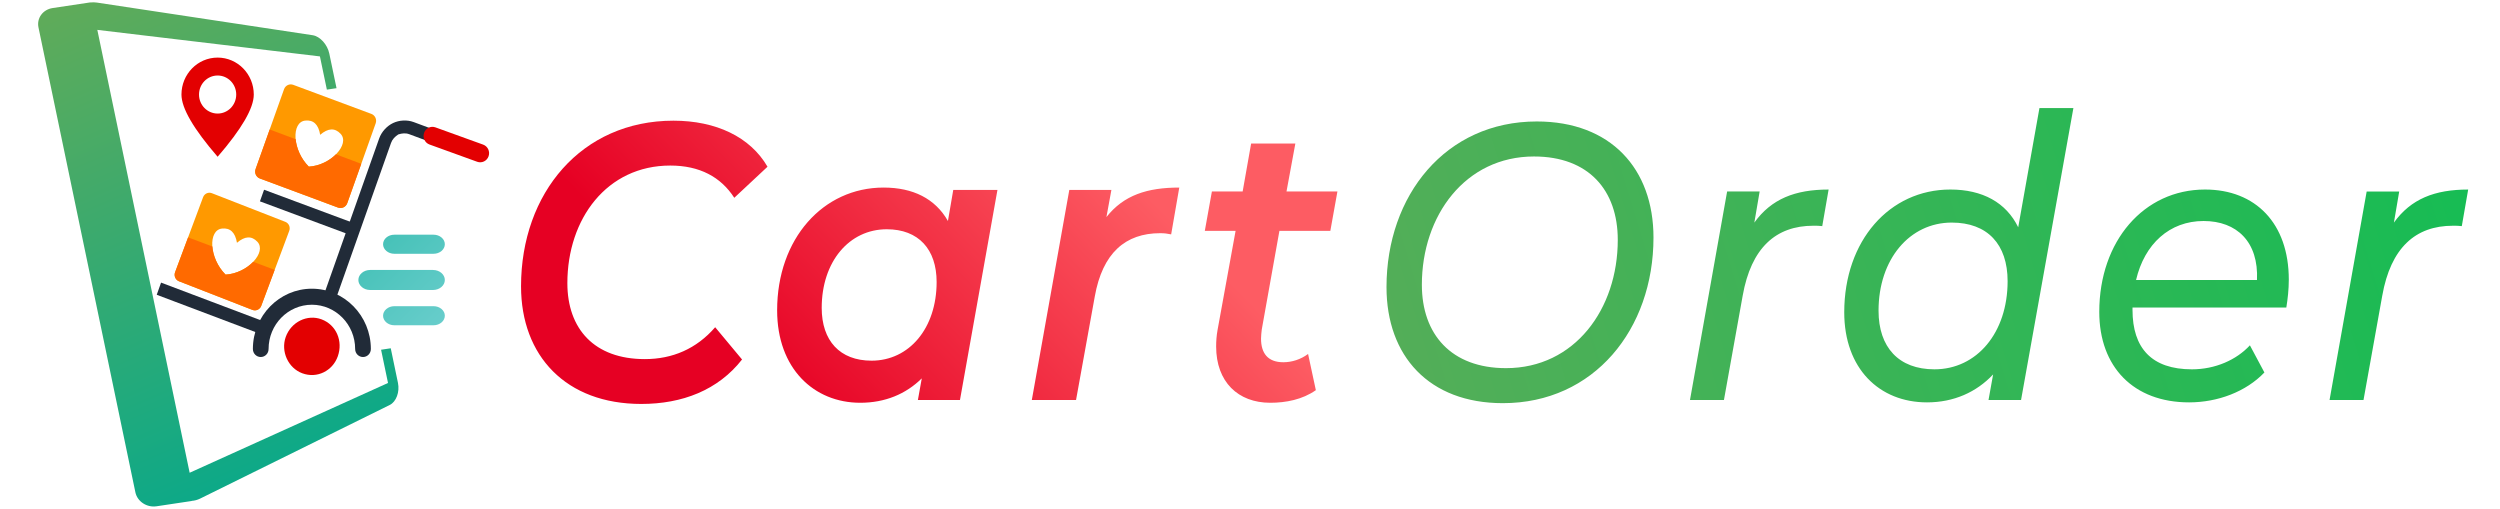
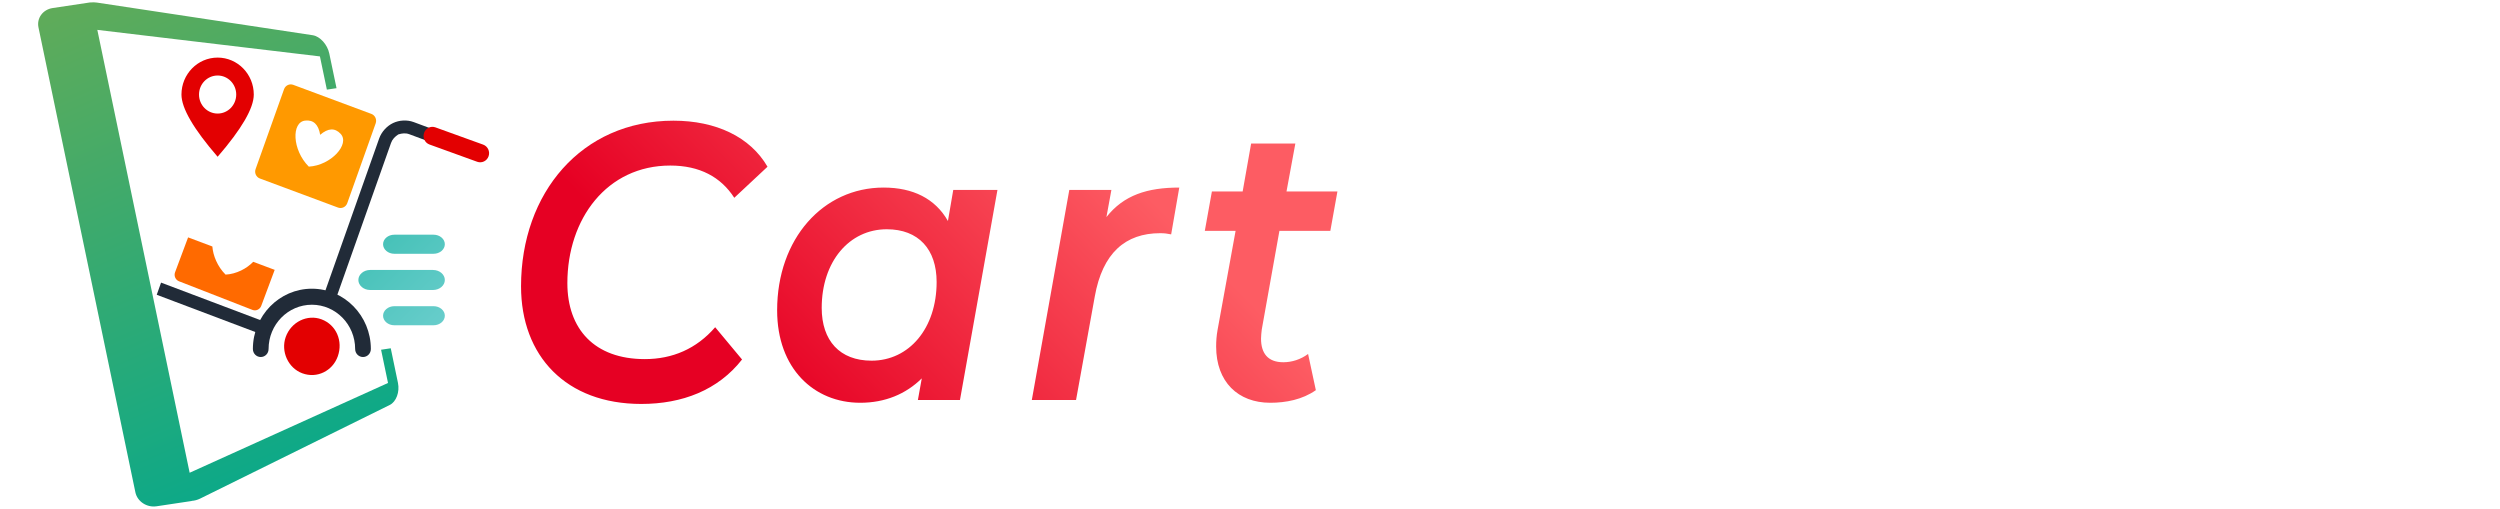
<svg xmlns="http://www.w3.org/2000/svg" xmlns:xlink="http://www.w3.org/1999/xlink" height="104" viewBox="0 0 1080 220" width="511">
  <linearGradient id="a" gradientUnits="userSpaceOnUse" x1="67.302" x2="-34.251" y1="261.816" y2="23.693">
    <stop offset="0" stop-color="#00a98f" />
    <stop offset=".99" stop-color="#60ab59" />
  </linearGradient>
  <linearGradient id="b">
    <stop offset="0" stop-color="#00a98f" />
    <stop offset=".989" stop-color="#b8e9fa" />
  </linearGradient>
  <linearGradient id="c" gradientUnits="userSpaceOnUse" x1="95.005" x2="278.609" xlink:href="#b" y1="31.535" y2="215.138" />
  <linearGradient id="d" gradientUnits="userSpaceOnUse" x1="113.21" x2="296.813" xlink:href="#b" y1="16.079" y2="199.683" />
  <linearGradient id="e" gradientUnits="userSpaceOnUse" x1="104.415" x2="287.49" xlink:href="#b" y1="23.995" y2="207.07" />
  <linearGradient id="f" gradientUnits="userSpaceOnUse" x1="337.315" x2="464.685" y1="175" y2="52">
    <stop offset="0" stop-color="#e60023" />
    <stop offset="1" stop-color="#fd5c63" />
  </linearGradient>
  <linearGradient id="g" gradientUnits="userSpaceOnUse" x1="516.545" x2="1149.455" y1="207.25" y2="13.75">
    <stop offset="0" stop-color="#60ab59" />
    <stop offset="1" stop-color="#0abf53" />
  </linearGradient>
  <path d="m164.29 151.22 3 14.37-85.77 38.82-39.92-191.49 96.25 11.47 3 14.36 4.18-.62-3.13-14.98c-.81-3.89-3.99-7.43-7.18-7.92l-93.35-14.12c-.98-.15-1.87-.13-2.73-.04l-.01-.04-16.35 2.45c-4.22.63-6.96 4.37-6.13 8.36l41.9 201.01c.83 3.98 4.92 6.69 9.14 6.06l15.23-2.29v-.05c1.19-.08 2.42-.39 3.66-1l81.96-40.47c2.8-1.38 4.37-5.63 3.55-9.53l-3.12-14.98z" fill="url(#a)" />
  <path d="m187 140.64h-16.99c-2.67 0-4.86-1.86-4.86-4.13 0-2.26 2.19-4.12 4.86-4.12h16.99c2.67 0 4.86 1.86 4.86 4.12 0 2.27-2.19 4.13-4.86 4.13z" fill="url(#c)" />
  <path d="m187 109.73h-16.99c-2.67 0-4.86-1.86-4.86-4.13s2.19-4.12 4.86-4.12h16.99c2.67 0 4.86 1.85 4.86 4.12s-2.19 4.13-4.86 4.13z" fill="url(#d)" />
  <path d="m186.76 125.39h-27.19c-2.81 0-5.1-1.95-5.1-4.33s2.29-4.33 5.1-4.33h27.19c2.8 0 5.1 1.95 5.1 4.33s-2.3 4.33-5.1 4.33z" fill="url(#e)" />
  <path d="m109.25 40.88c0 5.88-5.21 14.85-15.63 26.9-10.43-12.05-15.64-21.02-15.64-26.9 0-8.83 7-15.98 15.64-15.98 8.63 0 15.63 7.15 15.63 15.98zm-7.59 0c0-4.55-3.6-8.23-8.04-8.23-4.45 0-8.05 3.68-8.05 8.23 0 4.54 3.6 8.22 8.05 8.22 4.44 0 8.04-3.68 8.04-8.22z" fill="#e30001" fill-rule="evenodd" />
-   <path d="m124.59 99.79-12.12 32.47c-.58 1.55-2.27 2.33-3.79 1.74l-31.77-12.38c-1.51-.6-2.27-2.33-1.7-3.88l12.12-32.47c.58-1.55 2.28-2.33 3.79-1.74l31.77 12.39c1.52.59 2.28 2.32 1.7 3.87zm-13.79 4.74c-2.48-2.63-5.42-2.48-8.82.45-.76-4.48-2.91-6.53-6.47-6.15-6.01.63-5.7 12.66 1.54 19.91 9.6-.52 17.94-9.76 13.75-14.21z" fill="#f90" fill-rule="evenodd" />
  <path d="m109 113.2c-2.76 2.89-7.2 5.28-11.95 5.54-3.54-3.54-5.41-8.23-5.71-12.16l-10.49-3.94-5.64 15.1c-.57 1.55.19 3.28 1.7 3.88l31.77 12.38c1.52.59 3.21-.19 3.79-1.74l5.82-15.58z" fill="#ff6a00" />
  <path d="m161.96 53.32-12.3 34.54c-.59 1.64-2.37 2.49-3.98 1.89l-33.79-12.57c-1.61-.6-2.45-2.42-1.86-4.06l12.3-34.54c.59-1.65 2.37-2.5 3.98-1.9l33.79 12.57c1.61.6 2.44 2.42 1.86 4.07zm-15.18 4.52c-2.48-2.63-5.42-2.48-8.82.45-.75-4.48-2.9-6.53-6.46-6.15-6.01.63-5.7 12.66 1.54 19.91 9.6-.52 17.94-9.76 13.74-14.21z" fill="#f90" fill-rule="evenodd" />
-   <path d="m144.77 66.72c-2.78 2.8-7.1 5.08-11.73 5.33-3.45-3.45-5.31-7.98-5.68-11.85l-11.23-4.21-6.1 17.13c-.59 1.64.25 3.46 1.86 4.06l33.79 12.57c1.61.6 3.39-.25 3.98-1.89l6.06-17.03z" fill="#ff6a00" />
  <path d="m138.53 138.07c6.43 2.39 9.38 9.44 7.04 16.01-2.22 6.25-8.92 9.71-15.35 7.32-6.11-2.27-9.38-9.44-7.16-15.69 2.35-6.57 9.36-9.91 15.47-7.64z" fill="#e30001" />
  <g fill="#212b38">
    <path d="m138.48 130.52 24.98-70.63c1.05-2.96 3.39-5.44 6.02-6.69s5.99-1.49 8.89-.42l16.4 6.1-1.88 5.26-16.39-6.1c-1.61-.6-3.13-.42-4.77.09-1.43.96-2.54 2.03-3.13 3.67l-24.98 70.63zm-69.32-8.32 46.04 17.39-1.87 5.26-46.04-17.39z" />
-     <path d="m113.7 82.04 38.98 14.5-1.79 5.03-38.98-14.51z" />
    <path d="m156.48 154.37c-1.88 0-3.4-1.54-3.4-3.47 0-10.56-8.39-19.14-18.71-19.14-10.33 0-18.72 8.58-18.72 19.14 0 1.93-1.52 3.47-3.39 3.47s-3.4-1.54-3.4-3.47c0-14.37 11.44-26.07 25.51-26.07 14.06 0 25.5 11.7 25.5 26.07 0 1.93-1.53 3.47-3.39 3.47z" />
  </g>
  <path d="m208.43 62.53-20.64-7.46c-2-.73-4.2.34-4.91 2.39s.34 4.3 2.34 5.02l20.64 7.47c2.01.73 4.21-.35 4.92-2.4.71-2.04-.34-4.29-2.35-5.02z" fill="#e30001" />
  <path d="m276.8 174.66c17.73 0 33.18-5.96 43.57-19.22l-11.62-13.95c-8.1 9.35-18.5 13.78-30.42 13.78-21.87 0-33.49-13.1-33.49-32.83 0-27.9 17.13-50.86 44.5-50.86 12.69 0 21.86 4.93 27.67 13.94l14.37-13.43c-7.49-12.93-22.32-19.91-40.67-19.91-39.75 0-65.9 31.3-65.9 71.62 0 30.1 19.42 50.86 51.99 50.86zm134.89-92.54-2.3 13.44c-5.5-9.7-15.13-14.46-27.82-14.46-26.15 0-46.03 22.11-46.03 53.07 0 25.18 15.91 39.98 35.94 39.98 10.7 0 19.72-3.75 26.6-10.55l-1.68 9.36h18.19l16.21-90.84zm-35.32 73.83c-13.76 0-21.56-8.68-21.56-22.8 0-20.07 11.93-34.02 28.13-34.02 13.76 0 21.56 8.68 21.56 22.8 0 20.07-11.92 34.02-28.13 34.02zm101.55-62.09 2.15-11.74h-18.2l-16.21 90.84h19.12l8.1-44.74c3.36-18.88 13.3-27.39 28.29-27.39 1.83 0 3.05.17 4.74.51l3.51-20.24c-13.76 0-24 3.23-31.5 12.76zm74.8 5.95h22.02l3.06-17.01h-22.02l3.83-20.75h-19.12l-3.67 20.75h-13.3l-3.06 17.01h13.31l-7.8 42.87c-.46 2.55-.61 4.93-.61 7.14 0 15.31 9.48 24.33 23.39 24.33 6.73 0 13.91-1.36 19.72-5.45l-3.36-15.65c-3.21 2.39-7.03 3.58-10.7 3.58-6.73 0-9.64-3.92-9.64-10.21 0-1.19.16-2.55.31-3.91z" fill="url(#f)" />
-   <path d="m649.33 174.32c39.44 0 65.13-31.98 65.13-71.62 0-29.76-18.5-50.18-50.46-50.18-39.44 0-64.98 31.98-64.98 71.62 0 29.76 18.35 50.18 50.31 50.18zm1.37-15.14c-23.7 0-36.39-14.63-36.39-36.06 0-29.94 18.81-55.46 48.47-55.46 23.7 0 36.24 14.63 36.24 36.06 0 29.94-18.66 55.46-48.32 55.46zm107.37-62.94 2.29-13.44h-14.06l-16.06 90.16h14.68l8.1-45.08c3.67-20.75 14.38-30.28 30.58-30.28 1.53 0 2.45 0 3.83.17l2.75-15.82c-14.53 0-24.77 4.08-32.11 14.29zm123.27-49.5-9.18 51.54c-5.19-10.71-15.44-16.33-29.35-16.33-26.3 0-45.87 22.12-45.87 53.07 0 24.33 15.13 38.96 35.78 38.96 11.62 0 21.4-4.43 28.59-12.08l-1.99 11.06h14.07l22.63-126.22zm-45.41 112.95c-15.45 0-24.16-9.53-24.16-25.35 0-22.28 13.45-38.1 31.65-38.1 15.44 0 24.16 9.36 24.16 25.35 0 22.28-13.31 38.1-31.65 38.1zm152.16-26.71c.61-3.74 1.07-7.82 1.07-12.07 0-24.33-14.37-38.96-36.23-38.96-26.45 0-45.72 22.29-45.72 52.9 0 23.82 14.83 39.13 38.84 39.13 12.38 0 24.61-4.6 32.56-12.93l-6.27-11.74c-5.81 6.3-14.98 10.38-25.07 10.38-17.43 0-25.69-9.19-25.69-25.69v-1.02zm-35.78-37.42c14.38 0 23.86 9.02 23.09 25.52h-52.29c3.67-15.65 14.53-25.52 29.2-25.52zm82.3.68 2.29-13.44h-14.07l-16.05 90.16h14.68l8.1-45.08c3.67-20.75 14.37-30.28 30.58-30.28 1.53 0 2.45 0 3.82.17l2.76-15.82c-14.53 0-24.77 4.08-32.11 14.29z" fill="url(#g)" />
</svg>